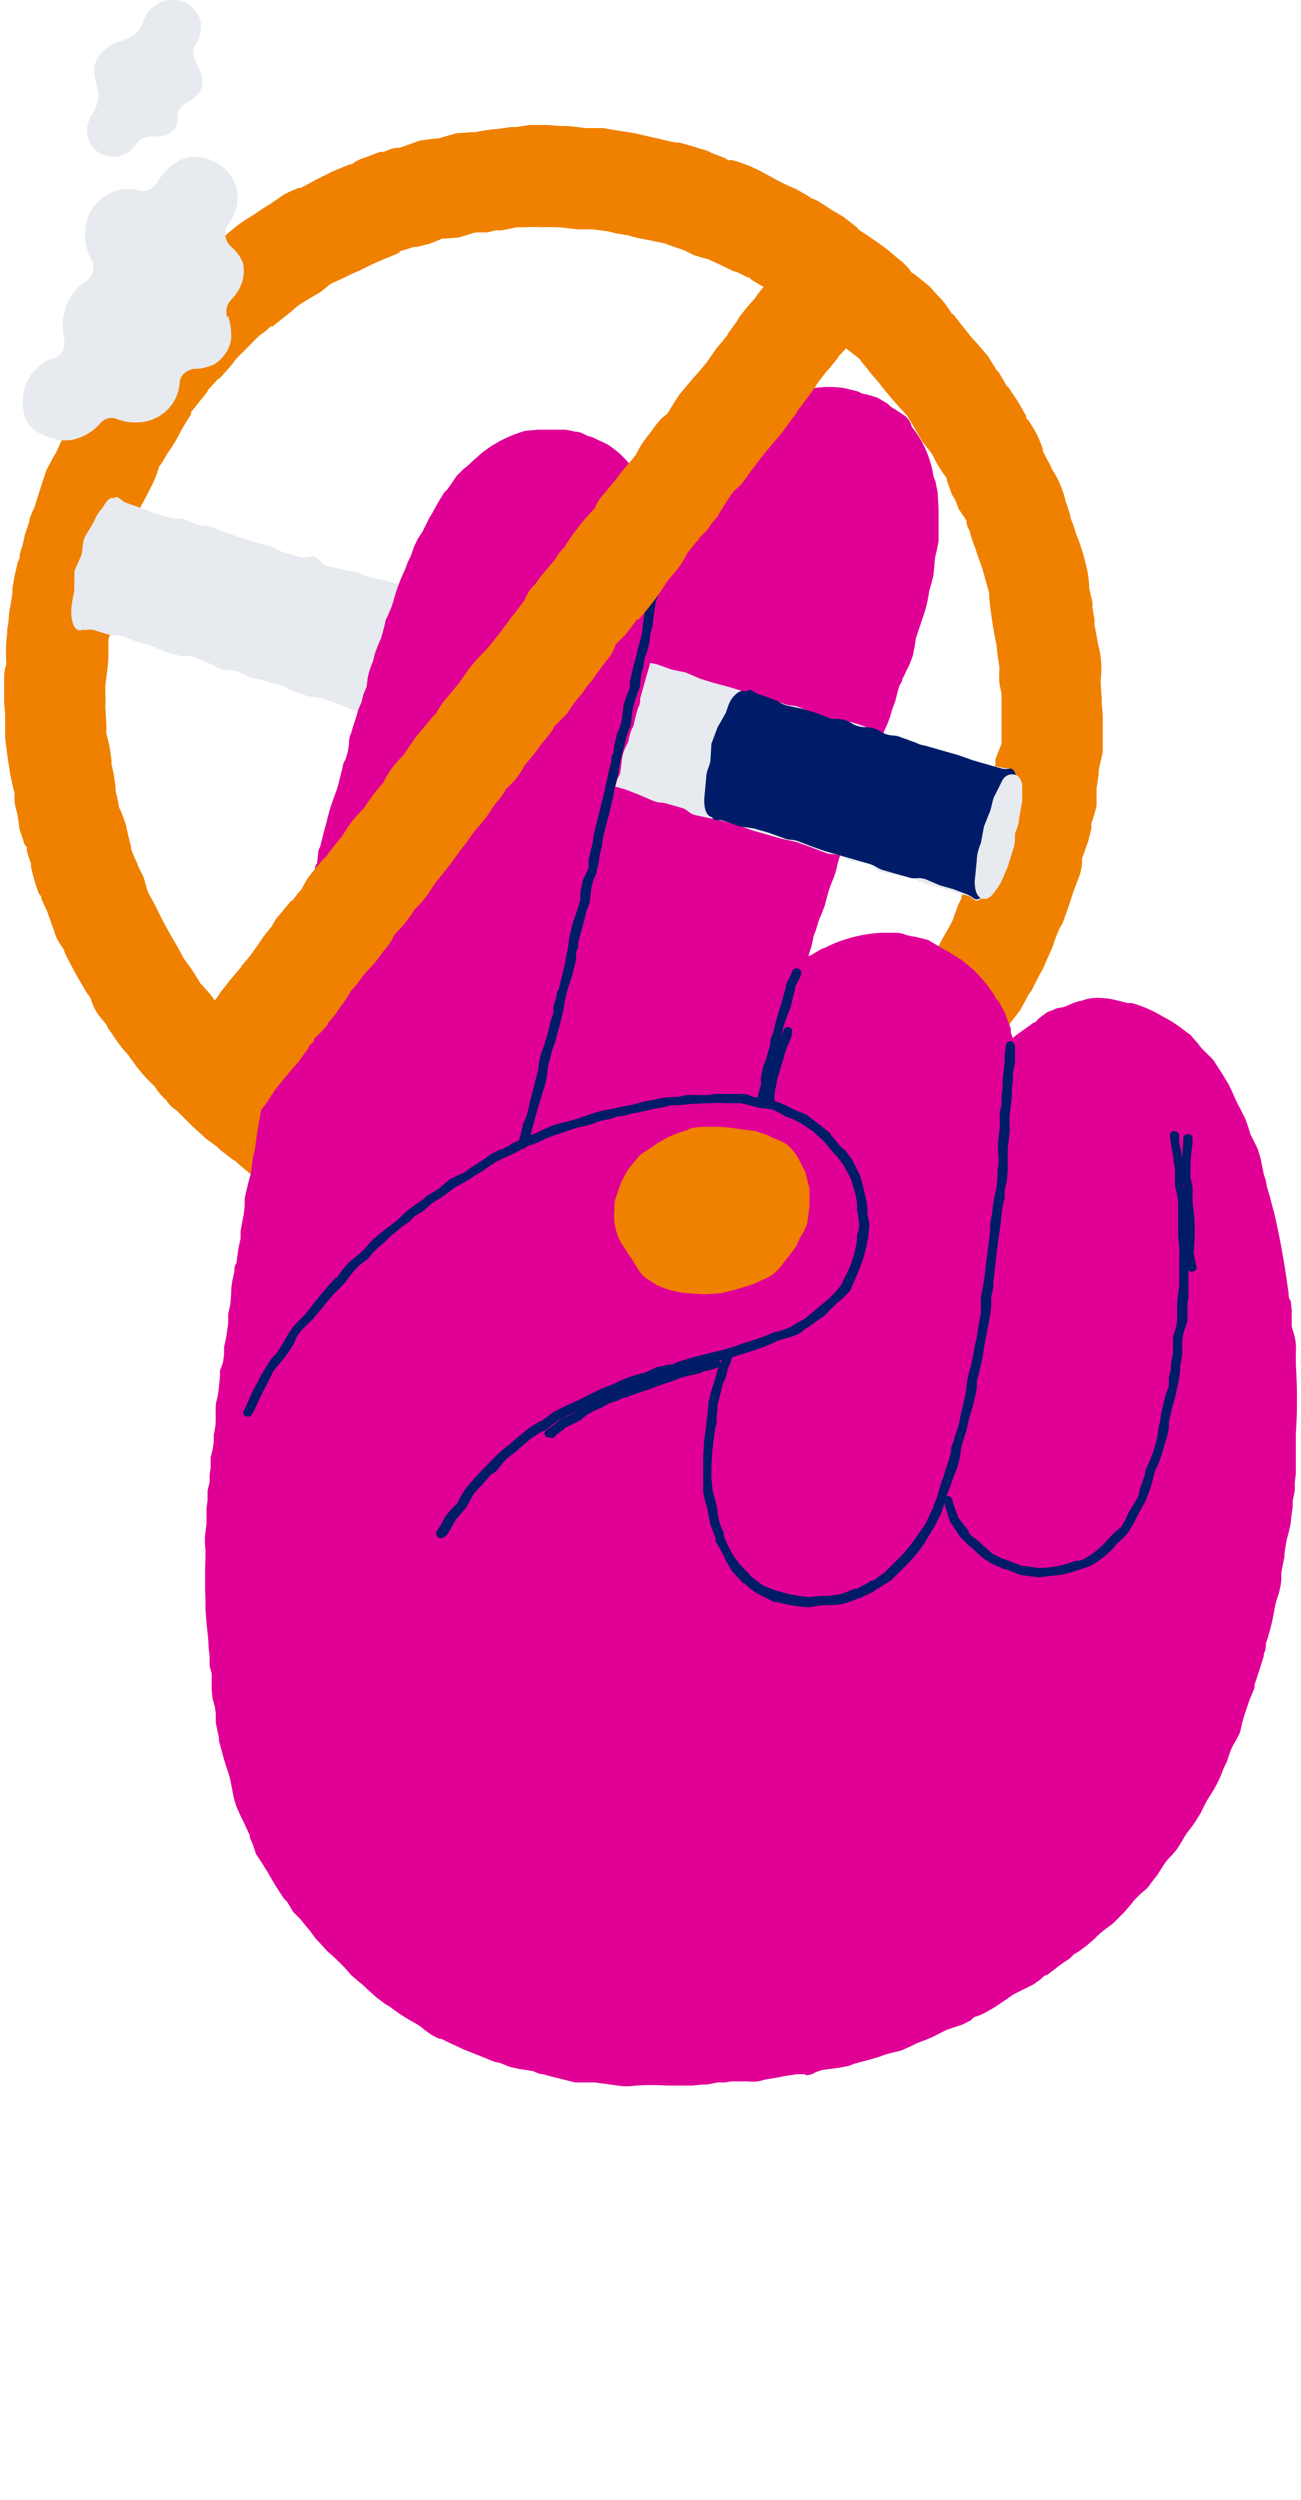
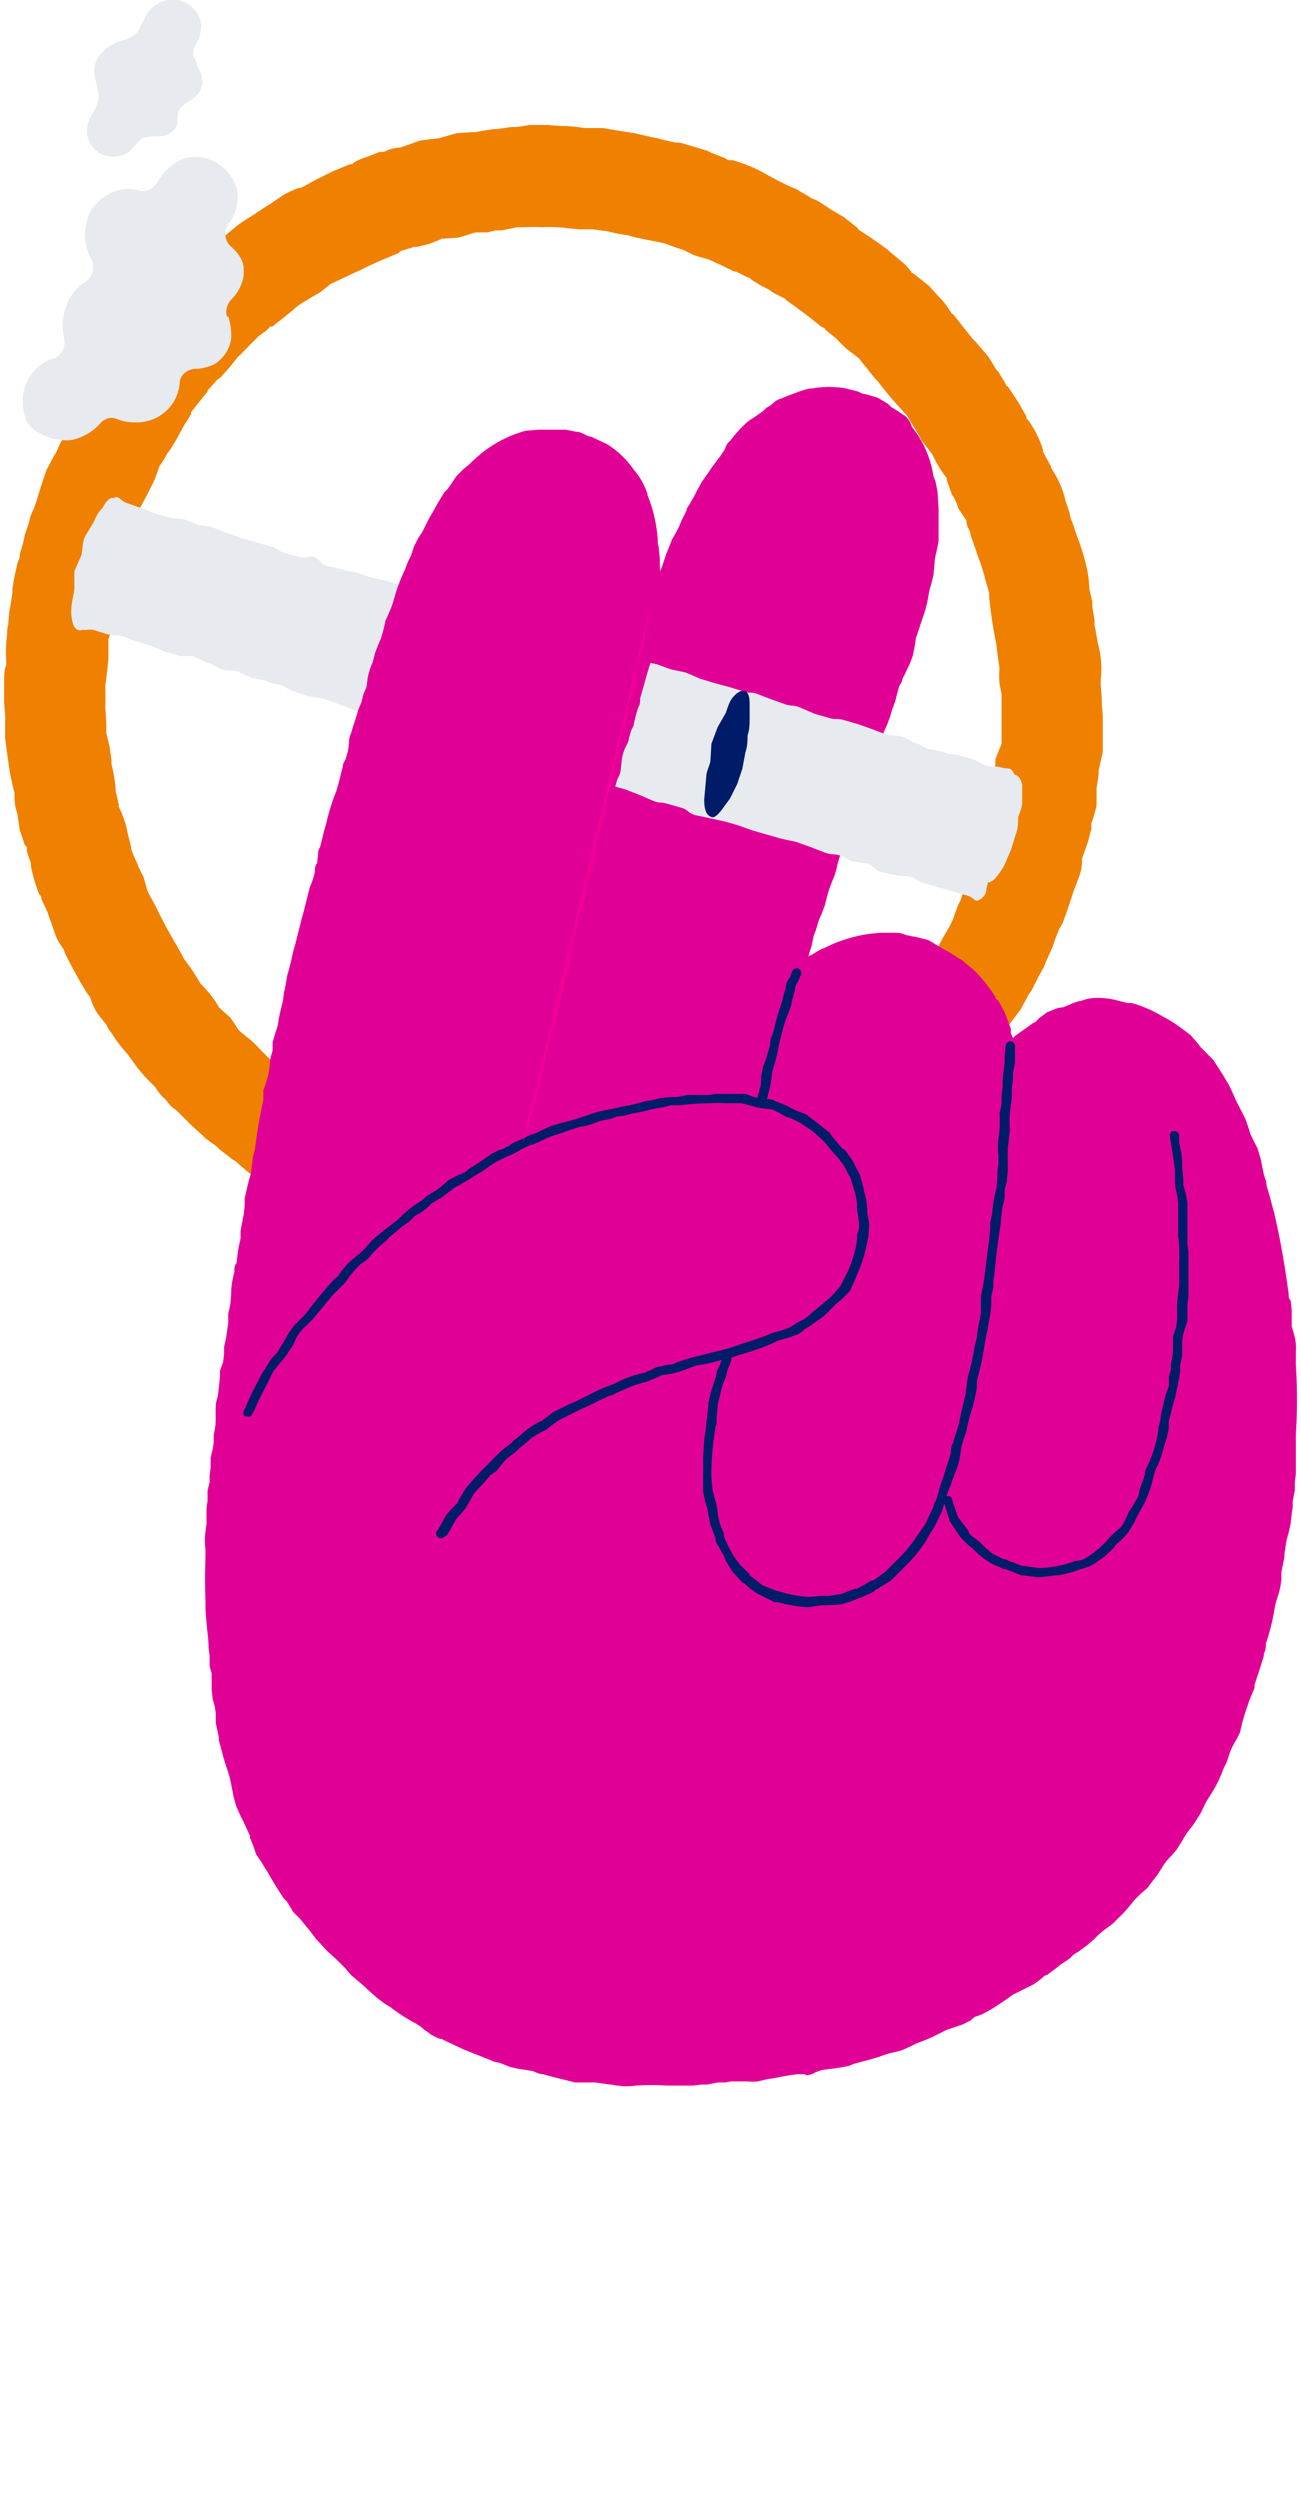
<svg xmlns="http://www.w3.org/2000/svg" fill="none" viewBox="0 0 126 242">
  <path fill="#F08000" d="M63.1 122.6l-1.8.3H61l-1.4.2-1.8.2a73 73 0 00-3.6.1H51l-.4-.1-1.4-.2h-.4a50.3 50.3 0 01-6.8-1.4h-.6l-1.4-.4-1.7-.5-.4-.2c-.4 0-.8-.2-1.3-.4l-.4-.1a33.5 33.5 0 01-2.6-1.2l-.3-.1-.4-.2-1.2-.5-.2-.1-1.4-.7a9.1 9.1 0 01-1.7-1l-1.4-.8-1-.7c-.2 0-.3-.2-.5-.3l-.4-.2a27.3 27.3 0 01-2.3-1.9l-.2-.1-1.3-1-.3-.3-1.1-.8-.3-.3-1-.9-1-1-.3-.3-.2-.2c-.3-.2-.7-.5-1-1-.6-.5-.9-1-1.1-1.3l-.1-.1-.3-.3a13 13 0 01-1.7-2l-.3-.4-.2-.3a13 13 0 01-1.6-2.1l-.3-.4-.2-.4-.8-1c-.4-.6-.6-1.1-.7-1.5l-.1-.2-.3-.4-.6-1a57.7 57.7 0 01-1.5-2.8l-.1-.3-.1-.2c-.2-.3-.6-.8-.8-1.5l-.6-1.7-.1-.3L4 87c0-.1 0-.3-.2-.4a17.3 17.3 0 01-.8-2.7v-.3a32 32 0 01-.4-1.2V82l-.2-.2-.5-1.5-.2-1.4-.1-.4c-.2-.6-.2-1.2-.2-1.6v-.2l-.1-.3L1 75a58.1 58.1 0 01-.3-2l-.2-1.5v-2.3L.4 68v-1.8c0-.8 0-1.4.2-1.8V64a13.8 13.8 0 01.1-2.7v-.4l.1-.5.1-1.2.1-.5.2-1.3V57l.2-1.2.3-1.3.2-.5c0-.5.2-.9.3-1.3l.1-.4.1-.5.4-1.2c.1-.6.3-1 .5-1.4l.1-.3.1-.3L4 47l.5-1.5.8-1.5.1-.1a22.6 22.6 0 01.8-1.7l.6-1.5.8-1.3.2-.2.2-.3a34.8 34.8 0 011.5-2.6V36c.2-.4.5-1 1-1.6l.7-1c0-.2.2-.3.3-.4l1-1.4 1.2-1.4 1-1 .3-.3v.1a10 10 0 012-2.2c.2 0 .3-.2.4-.3l.4-.4.9-.9 1-.8.4-.3 1.3-1h.2l.1-.2 1.2-1a15.2 15.2 0 011.5-1l1.5-1 .2-.1 1.3-.9a10 10 0 011.5-.7h.2l.4-.2 1.1-.6 1.2-.6.4-.2 1.7-.7h.2c.3-.3.8-.5 1.4-.7l1.3-.5h.4c.6-.3 1.1-.4 1.5-.4l.3-.1.3-.1 1.4-.5 1.6-.2h.2l.3-.1 1.4-.4 1.4-.1h.4l.5-.1 1.3-.2h.3l1.4-.2h.5l1.3-.2H53l1.3.1h.5a14.6 14.6 0 011.8.2h1.8l1.8.3 1.3.2.4.1 1.3.3.5.1.4.1 1.3.3h.4l1.4.4 1.3.4.4.2 1.3.5.3.2h.4a13.5 13.5 0 013 1.2l1.1.6a18 18 0 002.1 1l1.2.7.3.2.5.2a27.2 27.2 0 011.4.9l1.2.7 1.4 1.1v.1a47.8 47.8 0 012.9 2l.1.1 1.2 1c.5.4.8.8 1 1.1l.2.1 1.5 1.2.9 1 .3.3a11.4 11.4 0 011 1.4h.1l1.1 1.4.8 1 .3.3 1.2 1.4.8 1.3.2.2.6 1 .2.4h.1l1 1.5.8 1.4v.2l.2.2a10.2 10.2 0 011.4 2.8v.2l.8 1.5v.1a9.7 9.7 0 011.3 2.8l.1.4.4 1.2.1.5.2.5.4 1.2.2.5a23.5 23.5 0 01.8 2.8 12.3 12.3 0 01.2 1.8l.3 1.3v.5l.2 1.2v.5l.1.5.2 1.1v.1a8.9 8.9 0 01.3 3.6v.4l.1 1.4v.4l.1 1.3v3.5l-.4 1.8v.4a42.8 42.8 0 01-.2 1.3V78a14.7 14.7 0 01-.5 1.7v.5l-.3 1.2-.6 1.7c0 .4 0 1-.3 1.8l-.5 1.3-.1.3a54.6 54.6 0 01-1 2.9l-.3.5a16.8 16.8 0 00-.6 1.6l-.2.5-.5 1.1-.2.5-.6 1.1-.6 1.2-.3.4-.2.4-.6 1.1-1 1.3-.1.2-.8 1.1-.1.3h-.1l-.9 1.6-.8 1-.3.4-1.1 1.2-.2.1-.2.3-.9 1c-.3.5-.7 1-1.2 1.4l-1 .9-.3.3-1 .9-.3.3-.3.2a37.2 37.2 0 01-2.4 2.1l-.3.3-1 .9c-.2 0-.3.2-.5.3a29.5 29.5 0 01-2.6 1.7l-1 .6-.5.2-.4.3A14.5 14.5 0 0177 118h-.2l-1.6.8-.3.2-1.3.6-1.7.7-1.3.4a11.8 11.8 0 00-2.1.7l-1.8.5-1.5.2a5 5 0 00-.7.1l-1.3.3zm-14.6-9.5l1.4.1h.4l1 .2h.5a25.6 25.6 0 003.9.1H57l1.4-.2 1.1-.2h.4a42.8 42.8 0 004-.7h.3a39.7 39.7 0 001.8-.5c.2-.2.6-.3 1-.4l.8-.3.5-.1a36.2 36.2 0 004-1.8l1.1-.5h.2l.4-.3.8-.5.7-.4a12.4 12.4 0 001.2-.7l.6-.4.7-.5.5-.3.3-.3.8-.7.5-.4.6-.5.8-.7.3-.3a22.6 22.6 0 011.5-1.3l.6-.6 1-1c0-.2.2-.3.3-.5l.6-.7 1-1 .1-.1a25.6 25.6 0 00.8-1l.8-1.4.2-.4.6-.8.8-1 .1-.2a18.8 18.8 0 00.7-1.2 21.2 21.2 0 01.7-1.3 13.6 13.6 0 00.7-1.3l.2-.6.3-.8.3-.6c0-.3.2-.5.3-.7a21.2 21.2 0 01.5-1.4l.5-1.4.4-1v-.2a9 9 0 01.9-3v-.6l.2-.8.2-1 .1-.3V75l.2-1v-.5L97 72v-4.8l-.2-1a9 9 0 010-1.5l-.2-1.4-.1-.9a44.4 44.4 0 01-.7-4.6v-.4l-.4-1.4a16.5 16.5 0 00-.6-1.9 20 20 0 01-.3-.9l-.3-.8-.2-.6c0-.3-.2-.6-.3-.8l-.1-.4v-.2l-.8-1.2c-.1-.4-.3-.9-.6-1.3l-.5-1.4v-.2a11.6 11.6 0 01-1.4-2.3l-1-1.3-.4-.7-.3-.5-.6-1-.1-.2-1-1.1a40.1 40.1 0 01-1.9-2.3 12.4 12.4 0 01-1-1.2 17.1 17.1 0 01-.8-1l-1.3-1-.8-.8-.2-.2-1-.8v-.1l-.4-.2a50.1 50.1 0 00-3.3-2.5l-.2-.2-1-.5-.6-.4-.6-.3-1-.6-.2-.2-.3-.1-1-.5c-.3 0-.5-.2-.8-.3l-.6-.3-1.3-.6-.4-.1-1-.3-1-.5-.3-.1a14.8 14.8 0 01-1.4-.5l-.4-.1-1-.2-.5-.1-1-.2-.7-.2-.6-.1-.6-.1-.8-.2-1.5-.2H56l-1-.1a7.8 7.8 0 00-1.2-.1 10.5 10.5 0 00-1.3 0 16 16 0 00-1.7 0H50l-.4.1-1 .2H48l-.8.2h-1.1a7 7 0 00-.4.1l-.3.1-1 .3-1.4.1h-.2l-.2.1-1 .4-1.2.3h-.3a32.8 32.8 0 01-1.3.4l-.2.2-1.2.5a44.6 44.6 0 00-1.8.8l-.8.4a17.3 17.3 0 00-1.3.6l-1.3.6-.2.1-1 .8a42.6 42.6 0 00-2 1.2l-.4.3-.2.2-1 .8-1 .8h-.2l-.4.4-.7.5-.4.4-.6.6a25.3 25.3 0 01-1 1l-.1.1-.8 1-.9 1-.2.1-1 1.1v.1l-.8 1a39.2 39.2 0 01-.8 1v.2l-.8 1.3-.7 1.3-.5.8-.3.4a11.2 11.2 0 01-.8 1.3 10.4 10.4 0 01-.8 2l-.3.6-.7 1.3-.1.3-.4 1.1v.4l-.4 1-.4 1.2-.1.3-.2.6-.2.7v.4l-.3 1-.3 1-.1.5v.5l-.2 1-.1.8-.1.6v.8l-.2.6v1.9l-.1 1-.2 1.6v.5a21.6 21.6 0 010 1.6 41.1 41.1 0 01.1 1.8v.7l.3 1.2.2 1.4v.4a14.4 14.4 0 01.4 2.4v.2l.1.4.2.9v.2a11 11 0 01.7 1.8l.2.9.3 1.2v.2a14.7 14.7 0 00.6 1.4l.1.3.5 1 .4 1.4.7 1.3.2.4.5 1a44 44 0 001.4 2.5l.6 1.1.1.2.3.4a19.1 19.1 0 011.3 2l.3.3.7.8.5.7.3.5.3.3.8.7.8 1.2.2.2 1 .8a16.5 16.5 0 011 1l.7.7.3.3.4.2.8.7 1.1.9c.5.3.9.7 1.1 1h.1l.6.4.5.4.6.3.6.5h.2a11.1 11.1 0 012.4 1.5h.2a11.8 11.8 0 011.7.8l.7.3 1.1.6.3.1.8.3.5.2.8.3a40 40 0 002 .6h.3l1 .3h.3a35.9 35.9 0 003.7.9h.3z" />
  <path fill="#E7EAEE" d="M22 30.7c-.2-.6 0-1.3.4-1.7.8-.8 1.3-1.9 1.2-3 0-.8-.6-1.6-1.3-2.2-.6-.6-.6-1.5-.2-2.1.8-1 1.1-2.3.8-3.5a4.2 4.2 0 00-4.2-3c-1.3 0-2.7 1.1-3.5 2.5-.4.6-1.1 1-1.9.7-1.9-.5-3.8.7-4.6 2.2a5 5 0 00.2 4.6c.3.7.1 1.5-.5 2-1 .6-1.7 1.5-2 2.5-.4 1-.4 2-.2 3 .2.9-.2 1.7-1 2-.9.2-1.6.8-2.2 1.6-.9 1.2-1 2.9-.5 4.3.6 1.4 2.9 2.2 4.4 2 1-.2 2-.7 2.8-1.6.4-.5 1.1-.7 1.7-.4 1.4.5 3.1.4 4.3-.5 1-.7 1.6-1.8 1.7-3 0-.8.8-1.4 1.6-1.4.6 0 1.2-.2 1.7-.4 1-.6 1.7-1.7 1.7-2.8 0-.6-.1-1.3-.3-1.9zM18.7 5.3c0-.6.2-1 .5-1.4.2-.6.4-1.3.2-1.9-.2-1-1.2-1.8-2.2-2a3 3 0 00-2.7 1c-.3.3-.6 1-.9 1.6-.4 1-1.4 1.2-2.3 1.5-.9.4-1.6 1-2 1.8-.4 1.1 0 1.8.2 3 .2.6-.2 1.6-.6 2.2-.4.6-.6 1.5-.4 2.2.2.7.7 1.3 1.3 1.6 1 .5 2.3.3 3-.5.4-.4.5-.7 1-1 .5-.2 1-.2 1.5-.2.6 0 1.1-.2 1.5-.6.3-.3.4-.6.4-1s0-.7.2-1c.3-.6 1.1-.8 1.6-1.3.3-.3.5-.7.6-1.1 0-.5 0-1-.3-1.4l-.6-1.5z" />
  <path fill="#E10096" d="M76.3 99.9l.3-1.6c.1-.5 0-1 .2-1.6l.3-1.6.4-1.5.5-1.5.4-1.6.5-1.5.6-1.5.4-1.6.5-1.5.4-1.5.7-1.5.5-1.5.5-1.6.5-1.5.7-1.4.4-1.6.5-1.5.5-1.5.7-1.5.5-1.5.4-1.6.7-1.4.6-1.5.3-1.6.5-1.5.5-1.6.3-1.5c0-.5.3-1 .4-1.6V54c.1-.5.4-1 .4-1.5v-1.6c0-.6.1-1 0-1.6v-1.5c0-.6-.3-1-.4-1.5a13.9 13.9 0 00-1-3l-.7-1.3c-.3-.4-.5-.9-1-1.3l-1.2-.8c-.4-.3-.8-.7-1.3-.9l-1.5-.4L82 38a9.5 9.5 0 00-3.2-.1c-.5 0-1 .3-1.4.4l-1.5.5-1.3 1-1.3.8-1.1 1.1L71 43l-.8 1.3-1 1.3-.9 1.3-.7 1.4-.7 1.3-.7 1.4-.7 1.5-.6 1.4-.5 1.5-.7 1.4-.4 1.6-.7 1.4-.6 1.5-.5 1.6-.6 1.5-.5 1.5c-.1.5-.5 1-.7 1.5-.2.5-.2 1-.3 1.6l-.8 1.4-.4 1.6-.5 1.5-.5 1.5-.6 1.6-.4 1.5-.6 1.5-.5 1.6-.6 1.5-.3 1.6-.6 1.5-.5 1.5c-.2.5-.2 1.1-.3 1.6l-.7 1.4c-.1.5-.1 1.1-.3 1.6l-.5 1.5c-.1.5-.4 1-.6 1.4-.1.5 0 1.1-.2 1.6L50 98l-.5 1.5-.3 1.5-.4 1.6-.3 1.5c0 .5-.3 1-.4 1.5l-.3 1.6-.3 1.5v1.6l-.3 1.5c0 .6-.2 1-.3 1.6 0 .6-.2 1-.3 1.6 0 .5 0 1-.2 1.6l-.3 1.6-.3 1.5-.3 1.6c0 .6-.3 1-.4 1.6l-.3 1.6-.2 1.6c-.1.5 0 1 0 1.6 0 .5-.3 1-.3 1.6v1.6l.2 1.6.2 1.6.4 1.5.7 1.6 1.3-1c.5-.2.9-.6 1.3-.9l1.3-.9 1.3-.8 1.3-1 1.4-.7 1.4-.8 1.3-.9c.4-.3.8-.8 1.2-1l1.4-.8 1.3-1 1.2-1 1.3-.9 1.2-1 1.3-.8 1.2-1.1 1-1.2 1.1-1.2c.4-.3.7-.8 1-1.2l1-1.2c.3-.4.4-1 .6-1.4l.8-1.4.7-1.4.6-1.4.5-1.5.4-1.5.4-1.6.4-1.5.3-1.5c.1-.5.4-1 .4-1.5.1-.5.3-1 .3-1.6l.3-1.5z" />
  <path fill="#E10096" d="M45.6 137.7l-.2-.4a12.8 12.8 0 01-1-2.9l-.1-.3a16.4 16.4 0 01-.3-2l-.1-1.3v-2.6l.2-.7v-1.7l.2-1 .1-.5.2-1 .1-.6.2-.9.2-.7.1-.7.2-.9.3-1.5.2-.9v-.7l.2-.9.1-.7.1-.4.2-1.2.1-.6.1-1 .2-.8.1-.7v-1.6l.2-.9.2-.6.1-1 .2-.6.2-.8.2-.7.1-.7c0-.3 0-.6.2-.9l.2-.8a10.7 10.7 0 00.5-2.2l.2-.8.3-.7.2-.8.3-.7v-.7l.2-.9c0-.3.2-.5.3-.8l.3-.6.3-.9.2-.6.1-.7.2-.9c0-.3.2-.5.4-.8l.3-.6.1-.8.2-.8c0-.3.2-.6.3-.8l.2-.8.3-.7.2-.8.2-.7.2-.9.3-.7c0-.3.2-.5.3-.8l.2-.8a17.2 17.2 0 00.6-1.5 10 10 0 00.5-1.4c0-.3 0-.6.2-.9 0-.3.2-.5.3-.8l.2-.7.3-.7a85.7 85.7 0 01.5-1.6l.3-.7.2-.8.2-.8.4-.8.3-.7.2-.7.2-.9.4-.8a4.3 4.3 0 00.5-1.3l.3-.9c0-.3.2-.5.3-.8l.3-.7.2-.7a8.7 8.7 0 01.6-1.6 36.1 36.1 0 00.6-1.5l.3-.7.2-.7.2-.9.4-.7a4.9 4.9 0 00.6-1.3l.3-.9.2-.5.4-1 .4-.7.3-.6.2-.5.5-1c0-.3.3-.5.4-.8l.3-.5.3-.6.5-.9.5-.7.4-.6.6-.8.3-.4.4-.6c.1-.3.2-.6.5-.8a15.3 15.3 0 011-1.2c.4-.4.8-.8 1.2-1l1-.7.3-.3.5-.3c.2-.2.5-.5.9-.6l1-.4a9.3 9.3 0 00.8-.3c.4-.1.8-.3 1.3-.3a9.3 9.3 0 013.2 0l1.2.3.4.2.5.1 1 .3 1 .6.3.3.5.3.9.6c.3.3.5.6.6 1l.3.4a9.9 9.9 0 011.8 4.4l.2.5.2 1 .1 1.6v3.2l-.2 1a5.2 5.2 0 00-.2 1.3l-.1 1-.2.8-.2.7-.1.6a11.5 11.5 0 01-.5 1.9l-.2.6-.5 1.5-.1.7-.2 1-.3.8-.3.6a6 6 0 01-.4.8c0 .3-.2.5-.3.7l-.2.7-.2.8-.3.8-.2.7-.3.8a7.5 7.5 0 00-.6 1.6l-.3.6c0 .3-.2.6-.3.8l-.2.7-.2.7c0 .3 0 .6-.2 1l-.4.7-.3.7-.2.7-.3.8-.2.7c0 .3-.2.6-.3.8l-.2.7a133 133 0 00-.6 1.6l-.3.7-.2.7a6.5 6.5 0 01-.5 1.6l-.3.8-.2.7-.2.8-.3.8-.3.7-.3 1-.2.5-.2 1-.2.6-.2.7-.3.8-.4 1.6-.1.8-.2.7v.8l-.2.8-.2 1.4v.2a200.4 200.4 0 01-.5 2.4l-.1.7c0 .3-.2.5-.3.8l-.2.7v.6a20 20 0 01-.5 1.8l-.2.6-.1.6-.3 1-.1.6-.3.9-.2.6a15.2 15.2 0 01-.7 1.8l-.2.6-.7 1.4-.4.8a8 8 0 00-.4.6l-.2.6-.4.8-.6.8a5 5 0 00-.7.8l-.7 1-.7.7a15.1 15.1 0 00-.9.9l-.6.7-.2.3a28.6 28.6 0 01-1.7 1.3 4 4 0 00-1.1.8l-.8.6-.2.1-1 .8-.6.5a10.8 10.8 0 01-1.2 1l-.7.5-.8.4-.6.3-.6.5-.6.6c-.3.1-.5.2-.6.4l-.8.5a19.4 19.4 0 01-1.3.8l-.8.4-.6.4c-.2 0-.4.2-.6.4l-.7.4-1.3.9a22.5 22.5 0 00-2 1.4l-.6.5a28.4 28.4 0 01-1.4.9l-.4.2zm33.2-99.3a6 6 0 00-1.4.5l-.5.1-1 .3-.7.6-.4.3-.5.3-.8.6-1.1 1-.3.3-.7.9-.5.6-.4.7-.3.4-.6.8-.4.6a8 8 0 00-.5.7l-.3.7a10.2 10.2 0 01-.7 1.3l-.4.7-.5 1-.2.4-.3.7-.4.7-.4 1-.2.5-.3.7-.2.7-.4.8-.3.6-.2.8-.2.8-.4.8-.3.7-.3.7c0 .3-.2.5-.3.8l-.2.7a8.5 8.5 0 01-.6 1.6l-.3.7-.2.7-.2.9-.4.8-.3.6-.2.8-.2.8-.4.8-.3.7-.2.7a6 6 0 01-.5 1.6l-.3.7-.3.9-.2.7-.3.7a15.4 15.4 0 00-.5 1.5 7 7 0 01-.5 1.6l-.2.8a17.4 17.4 0 01-.6 1.5c0 .3-.2.5-.3.8l-.2.7-.2.8a7.9 7.9 0 01-.5 1.6l-.3.7-.2.7a106.9 106.9 0 00-1.3 3.9v.7l-.2.8-.3.7-.2.8-.4.8-.2.7-.2.7v.8c-.2.3-.3.5-.3.8l-.3.7-.2.7-.2.8-.2.8a9.4 9.4 0 01-.6 2.2l-.1.8a9.8 9.8 0 01-.4 1.6l-.2.7v.6c-.2.3-.2.6-.3 1l-.1.6-.2.9v.7a5.7 5.7 0 01-.1 1.6l-.2.8-.1 1-.1.6-.2 1.1-.1.5-.1.7-.1.9-.2.7-.1.9-.4 1.5a16.2 16.2 0 00-.2 1.6 13 13 0 01-.4 1.6l-.2.7-.1.8-.1.5-.2 1.1v1.6c0 .3 0 .6-.2.8v3.6l.1.3a15.3 15.3 0 00.3 2l.3 1 .4 1.1.4-.2.6-.4.6-.4.7-.6a18 18 0 001.3-.9l1.3-.8.6-.4.7-.5.7-.4.7-.3.7-.5.7-.4.6-.5.7-.4.5-.5.7-.5.7-.4.7-.4.6-.4.6-.5.6-.5.6-.5 1-.8.3-.2a17 17 0 001.2-1l.8-.4.6-.4.9-.8.2-.2.5-.7.5-.6.5-.4.6-.6.6-.9.3-.4.5-.6.5-.5c.2-.2.3-.5.3-.7l.4-.8.3-.6.5-.7.6-1.4.2-.6.4-.8a14.6 14.6 0 00.5-1.5l.2-.8.2-.7.2-.9.2-.6c0-.2 0-.5.2-.7l.2-.8.2-.8v-.7l.3-.8.2-.7.1-.6.2-1 .3-1.5v-.1l.3-1.5v-.7l.2-.9V96a17.7 17.7 0 01.7-2.5l.2-.9.3-.7a34.5 34.5 0 00.4-1.5l.2-.5c0-.4.2-.7.3-1l.3-.9.2-.7.2-.7a11.4 11.4 0 01.8-2.3l.2-.7.2-.9.4-.8.3-.7c0-.3.2-.5.3-.8l.2-.7.2-.7.3-.8.2-.8.3-.7c0-.3.2-.6.4-.8 0-.3.2-.5.3-.7l.1-.7.2-.9a16.3 16.3 0 01.6-1.5 32.9 32.9 0 00.9-2.3l.3-.7.2-.7.2-.8.3-.7.2-.8.4-.8.3-.7.3-.7c0-.3.2-.5.3-.8l.1-.7.2-.8.4-1.6.3-.6A10.7 10.7 0 0089 57l.2-.7.2-.8v-.9l.1-.7.2-.8.2-.8v-1.6a21 21 0 000-3c0-.3-.2-.5-.3-.8l-.1-.7a12.9 12.9 0 00-1-2.8 9 9 0 00-.7-1.2l-.3-.5-.5-.8-.7-.4-.6-.3-.4-.4a4 4 0 00-.8-.5l-.8-.2-.6-.2-.4-.1-1-.3-1.5-.2-1.5.1z" />
  <path fill="#E10096" d="M122.6 115.8l-.5-1.5-.3-1.5-.5-1.5-.6-1.5-.6-1.5-.7-1.4-.6-1.4-.8-1.4a21 21 0 00-.9-1.3l-1-1.2-1.1-1.2-1.3-.9a13 13 0 00-4.2-2l-1.6-.4-1.6-.1-1.6.2-1.5.6c-.5.2-1 .2-1.5.5l-1.3 1-1.4 1-1.1.9-.4-1.5-.6-1.6c-.2-.5-.6-1-.9-1.4l-1-1.4a14 14 0 00-1-1.2l-1.4-1c-.4-.4-.9-.6-1.4-.9l-1.4-.9c-.5-.2-1.1-.2-1.7-.3-.5-.1-1-.4-1.6-.4l-1.6.1-1.6.2-1.6.5-1.5.6-1.4.7c-.5.3-1 .6-1.3 1l-1 1.2c-.4.4-1 .8-1.2 1.2l-.8 1.5-.8 1.3-.3-1.5-.5-1.6-.7-1.5-1-1.3c-.4-.4-.9-.7-1.3-.9a3.7 3.7 0 00-3.2-.2l-1.5.6c-.5.2-.9.6-1.3 1l-1.4.8-1.2 1.2-1.2 1-1 1.3-1.2 1.1-1 1.3-1.1 1.2-1 1.2-1.2 1.2c-.4.4-.6 1-1 1.3l-1.1 1.2c-.6.5-1.1.7-1.4.7l-1.6.2-1.6-.1-1.5-.2-1.5-.2c-.6 0-1-.3-1.6-.4-.5 0-1 0-1.5-.2h-1.6l-1.5-.1-1.6.3-1.5.4-1.5.4-1.3 1-1.3 1c-.4.4-.8.7-1.1 1.2-.4.4-.8.8-1 1.2l-.8 1.5c-.3.5-.3 1-.5 1.6l-.6 1.5-.4 1.6-.5 1.5-.4 1.6-.6 1.5-.3 1.6-.5 1.5-.4 1.5c0 .6-.3 1-.4 1.6l-.4 1.6-.1 1.6-.4 1.5-.2 1.6-.5 1.6-.1 1.6c0 .5 0 1-.2 1.6l-.3 1.5v1.7l-.2 1.5v1.6l-.2 1.6-.1 1.6v8.1c.1.5.3 1 .3 1.6v1.6l.3 1.5v1.7l.3 1.5c0 .6 0 1.1.2 1.7l.3 1.6.3 1.6.5 1.6.4 1.6.4 1.6.7 1.5.6 1.5.6 1.5.9 1.4.8 1.4 1 1.4c.2.5.5 1 .9 1.3l1 1.3 1 1.3 1.2 1.2 1.2 1.1 1.1 1.2 1.3 1.1 1.1 1.1 1.4.9 1.3.9 1.4.8 1.3 1 1.5.6 1.4.7 1.5.6 1.5.5 1.5.6 1.6.3 1.6.4c.5 0 1 .3 1.5.4l1.6.3h1.6l1.6.2 1.6.3 1.6-.1H67l1.6-.2 1.5-.1 1.6-.1h1.6c.5 0 1-.3 1.5-.4l1.6-.2 1.6-.1c.5 0 1-.4 1.5-.5.5-.1 1 0 1.6-.2.5 0 1-.2 1.5-.4l1.5-.4 1.5-.5 1.6-.4 1.4-.7 1.5-.6 1.4-.7c.5-.2 1-.2 1.5-.5l1.4-.8 1.4-.7 1.3-.8 1.4-.9 1.4-.7 1.3-.9 1.3-1 1.2-.9 1.3-1 1.2-1 1.2-1 1.2-1c.3-.5.6-1 1-1.3l1.1-1.1 1-1.3 1-1.3c.2-.4.7-.8 1-1.2l.8-1.3 1-1.3.7-1.4.8-1.4.7-1.4.7-1.5.5-1.5c.2-.5.6-.9.7-1.4l.4-1.5.6-1.5.5-1.5.5-1.5.4-1.6.4-1.5c0-.5.2-1 .4-1.6l.3-1.5c0-.5.3-1 .4-1.6 0-.5 0-1 .2-1.5l.2-1.6.3-1.6c0-.5.3-1 .4-1.5l.1-1.6.2-1.6v-1.6l.2-1.6v-4.7l.1-1.6-.1-1.6v-1.6c-.1-.5 0-1 0-1.6l-.4-1.5v-1.6c0-.6-.3-1-.4-1.6v-1.6l-.4-1.5c0-.6-.2-1-.3-1.6l-.2-1.6-.4-1.5-.4-1.5z" />
  <path fill="#E10096" d="M78 200.8h-.8l-.7.1-.6.1a28.4 28.4 0 01-1.7.3l-.8.2a5 5 0 01-1 0h-1.6l-.6.1h-.7l-1 .2H68l-.9.1h-2.5a24 24 0 00-3 0 6 6 0 01-1.8 0l-.7-.1-1.5-.2h-1.9l-1.6-.4-.8-.2-.7-.2c-.4 0-.7-.2-1-.3l-.6-.1-.7-.1-.9-.2-1-.4-.5-.1-1-.4a48.3 48.3 0 00-1-.4l-1-.4-1.5-.7-.6-.3c-.3 0-.6-.2-1-.4l-.7-.5a5 5 0 00-1-.7 17 17 0 01-2.3-1.5l-.5-.3-.8-.6-.9-.8-.3-.3-.6-.5-.7-.6-.6-.7-.5-.5a20.9 20.9 0 00-1.2-1.1 40.1 40.1 0 00-1.1-1.2l-.6-.8-.5-.6-.4-.5-.7-.7-.6-1-.3-.3a33 33 0 01-1.6-2.6l-.2-.3a15 15 0 00-.3-.5l-.6-.9-.3-.9-.3-.7v-.2l-.6-1.3-.3-.6-.4-.9a10.1 10.1 0 01-.4-1.6l-.2-1a9.5 9.5 0 00-.4-1.3l-.3-1-.1-.4-.3-1.1v-.3l-.3-1.4v-.9l-.1-.7-.2-.7-.1-.9V162l-.2-.7v-1l-.1-.8a11.5 11.5 0 00-.1-1.4l-.1-1-.1-1.3v-.7a63.8 63.8 0 010-4.4v-.7a6.2 6.2 0 010-1.7l.1-.8V146l.1-.7v-1l.2-.8v-.7l.1-.7v-1l.2-.8.1-.7v-.7l.2-1v-1.6l.3-.8.2-.7.1-.6.2-1a16.6 16.6 0 01.3-1.5l.1-.8.1-.9.2-.8a18.9 18.9 0 00.4-1.6l.2-.7.1-.7.2-.8.3-.9.2-.7.2-.7a10.5 10.5 0 01.8-2.4l.1-.7.2-.8.3-.8.3-.8.2-.7.1-.9.4-.9.3-.6.2-.7.3-1 .6-1 .2-.4.8-1 .2-.3 1.2-1.2.1-.1 1.3-1 .4-.3 1-.7a5 5 0 011-.3l.5-.2c.5-.2 1-.3 1.6-.3l.5-.2 1-.2h1.6l1.6.2h.5l1.1.2.8.2.7.2 1 .1a31 31 0 012 .2h.4a14.7 14.7 0 002.3 0h.4c.3 0 .7-.2 1.2-.7a20.8 20.8 0 002.6-3 9.5 9.5 0 001-1.2l.6-.6.6-.6.6-.6.4-.6.5-.7.7-.6a8.9 8.9 0 001-1l.6-.8.8-.7.4-.4.5-.4.7-.7.9-.6c.2 0 .4-.2.5-.3l.5-.4.9-.6c.4-.3.8-.4 1.2-.5h.4c.5-.2 1-.4 1.7-.4.6 0 1.2.2 1.8.5.4.2 1 .5 1.4 1 .3.3.7.8 1 1.4a12.1 12.1 0 011.4 3.6 9 9 0 00.5-1l.5-.9.7-.7.5-.5.3-.4.8-.8c.3-.4.8-.7 1.2-1h.1l1-.6.5-.2a12 12 0 012-.8 13.4 13.4 0 013.4-.6h1.1c.4 0 .8 0 1.2.2a8.6 8.6 0 001 .2l1.2.3 1 .6a7.4 7.4 0 00.9.5l1.1.7.2.1 1.2 1a14.2 14.2 0 011.9 2.3l.2.3c0 .2.2.3.3.4l.6 1.1.6 1.6v.4l.2.5.2-.2.4-.3 1-.7.4-.3c.2 0 .3-.2.5-.4l.8-.6 1-.4.6-.1.5-.2a5 5 0 011.1-.4h.1c.5-.2 1-.3 1.6-.3a7.5 7.5 0 011.7.2l1.2.3h.4a12.1 12.1 0 013 1.3 12.8 12.8 0 011.9 1.2l.8.6.7.8.3.4.5.5.7.7.9 1.4.6 1 .2.4.4.9a12.2 12.2 0 00.5 1l.5 1a16.8 16.8 0 01.5 1.5l.3.6.4.8.3 1 .1.5.2 1 .2.6.1.6.3 1a36.2 36.2 0 00.4 1.5 79.8 79.8 0 011.3 7.1l.1.7c0 .3 0 .5.2.7l.1.9v1.6l.2.7a4.7 4.7 0 01.2 1.8v1.2a52.1 52.1 0 010 6.8v3.8l-.1.8v.8l-.2 1v.6a20 20 0 00-.2 1.6l-.2.9-.2.7-.2 1.3v.3l-.3 1.5v.7a7.4 7.4 0 01-.4 1.8 7.5 7.5 0 00-.3 1.3l-.2 1-.2.8-.2.7-.2.6c0 .3 0 .6-.2 1v.2l-.4 1.3-.3.9-.2.6v.3l-.5 1.2-.3.9-.2.6-.2.7-.2.9-.4.8a5.8 5.8 0 00-.6 1.2l-.3.9-.3.6a11.6 11.6 0 01-1.1 2.3l-.5.8a16.6 16.6 0 00-.6 1.2l-.5.8a7 7 0 01-.5.7 7 7 0 00-.8 1.2l-.5.8-.5.6a5.4 5.4 0 00-.9 1.1l-.5.8-.4.5-.6.8-.7.6-.5.5-.4.5-.6.7-1.1 1.1-.8.6a7 7 0 00-1 .9l-.7.6-.8.6-.5.3-.4.4-.9.6-.5.4-.8.6c-.2 0-.4.2-.6.4l-.7.5-.8.4-.6.3-.6.3-.7.5-.6.4a13.3 13.3 0 01-1.7 1l-.5.2c-.2 0-.4.2-.6.4l-.8.4-.9.3-.6.2-.6.3-.8.4-.7.3-.8.3-.6.3-.9.4-.8.2a8 8 0 00-1.3.4l-1 .3a66.6 66.6 0 00-1.5.4l-.5.2a18.4 18.4 0 01-1.9.3l-.7.1-.6.2c-.3.2-.6.3-1 .3zm-2-.7h.3l.9-.1h.7l.7-.3.8-.2.9-.1.7-.1a21.5 21.5 0 001.5-.4l1-.3.5-.2a16.8 16.8 0 001.5-.5l.8-.2c.2 0 .5 0 .7-.2.3 0 .5-.2.8-.3a15.7 15.7 0 011.5-.6l.6-.3.8-.4a16.7 16.7 0 011.4-.6c.3 0 .5 0 .7-.2l.7-.4.7-.4.4-.2 1-.5.7-.5.6-.3.7-.5.6-.4.8-.3.7-.4c.2 0 .4-.2.6-.4l.6-.5.8-.5.5-.4.8-.6.5-.4.5-.4.7-.5a10.5 10.5 0 001.2-1l.6-.5.6-.5 1.2-1.1.5-.6.5-.6.5-.6.6-.5.5-.7.5-.6.5-.7c0-.2.2-.4.4-.6l.5-.6.5-.6.5-.7.3-.6.5-.6.5-.7.4-.7a11.2 11.2 0 01.6-1.3l.5-.7.3-.6a21.1 21.1 0 001-2.3l.4-.8.2-.7.4-.7c.1-.2.3-.4.3-.7l.2-.7.2-.8.3-.6.3-.9.4-1.2v-.3l.3-.6a21 21 0 00.6-2.1v-.3l.3-.9a25.3 25.3 0 01.3-1.3l.2-.9.2-.8.1-.7.3-.8a7.7 7.7 0 00.3-2.3l.3-1.6v-.2a85.2 85.2 0 00.6-2.9l.1-.9v-.7l.2-.7v-.8l.1-.9v-.7l.1-.8v-3.1a16.7 16.7 0 000-2.4l.1-.9v-3.3l-.1-.6V130c0-.2 0-.4-.2-.7l-.1-.8v-1.6l-.2-.8-.2-.8v-.7l-.1-.8-.2-.9-.1-.7-.3-1.5-.1-.8-.2-.8a61.4 61.4 0 00-1-4l-.2-.6-.2-.7-.1-.8a54.6 54.6 0 01-.5-1.5l-.3-.7-.3-.7-.2-.6-.4-.9a13.3 13.3 0 00-.7-1.4l-.2-.6a10 10 0 00-.4-.8l-.2-.4-.6-1-.9-1.2c-.1-.3-.3-.5-.6-.7l-.4-.5a8 8 0 01-.4-.5l-.6-.7-.7-.5-.6-.3-1.2-.8a11.4 11.4 0 00-2.8-1.2l-.5-.1-1-.2h-.5l-1-.2-1.5.2h-.1c-.3 0-.6.2-1 .4a10.4 10.4 0 01-1 .4c-.4 0-.7.1-1 .3l-.6.5-.6.4-.5.4-.8.5-.4.4-.7.6-.7.6v-.9a6 6 0 00-.4-1v-.4l-.6-1.5-.6-1-.3-.4a23 23 0 01-.9-1.3 14 14 0 00-1-1.2l-1.1-.9-.2-.1a8.8 8.8 0 00-1.4-.8 8 8 0 01-.6-.4l-.8-.5a5 5 0 00-1-.2H88l-.6-.3-1-.2h-1l-.5.1-1.6.3a48.3 48.3 0 01-3 1l-.4.2-.9.5-1.1 1c-.3.1-.4.4-.6.6l-.5.5a7 7 0 01-.5.5l-.6.6-.4.8-.3.7c0 .2-.2.3-.3.5l-.5.8-.5 1.2-.3-1.3v-.4l-.4-1.1V97l-.4-1.1-.7-1.5c-.3-.5-.7-1-1-1.2a4 4 0 00-1.1-.8c-.5-.3-1-.4-1.4-.4-.4 0-.8 0-1.4.3h-.5l-1 .4-.7.5c-.1.2-.3.4-.6.5l-.6.4-.7.5-.6.6-.6.5-.4.4a13.1 13.1 0 00-1.3 1.3l-.5.6-.6.5a6.2 6.2 0 00-1 1.2l-.6.7-.6.6a9.5 9.5 0 00-1.5 1.8l-.6.7a8.2 8.2 0 00-1.5 1.8l-1.2 1.2a3 3 0 01-1.7.9h-.4l-1.2.1h-1.3l-.3-.1c-.4 0-1 0-1.5-.2H45l-1.1-.2c-.3 0-.5 0-.8-.2l-.7-.2h-1l-.5-.1-1.6-.1H37l-.7.2-1.4.4-.6.1-.8.3-.8.5-.5.4-1.2 1a9.6 9.6 0 00-1.5 1.5c-.2.3-.5.5-.6.8l-.2.4-.6 1-.3.8c0 .3 0 .5-.2.8l-.3.7-.3.8-.1.7-.2.9-.3.8a11.3 11.3 0 00-.5 1.5c0 .3 0 .5-.2.8l-.2.7-.3.8-.2.8-.2.8-.2.7a8 8 0 00-.3.8l-.2.8-.1.7-.2.8-.2.8-.2.7a14.4 14.4 0 00-.3 1.6v.8a20.7 20.7 0 01-.4 1.6l-.2 1v.6l-.3.8a4.4 4.4 0 00-.3 1.5v.8a15.3 15.3 0 00-.2 1.6l-.1.8-.2.8v1.6l-.1.8-.2.7v3.2l-.2.9v3.3l-.1.7v.9a16.5 16.5 0 010 1.9l.1.7v1.3l.2.8v.8a11.8 11.8 0 01.1 1.6l.1.8.1.8v.8a6.5 6.5 0 00.2 1.7l.1.6.1.9.1.8.3 1.3v.3c0 .4.2.7.3 1v.6l.3.8.3.7.1.8.2.8.2.7.2.9.4.8.3.7.6 1.2v.3c.2.2.3.5.3.7l.4.8.4.8.4.6.1.3.7 1 .9 1.4.3.5.6.8.6.7a11 11 0 011 1.2l.5.7.7.7.5.4.6.7.5.5a22 22 0 011.2 1.2l.6.5.6.5.3.4.8.7.7.5.7.4a31.8 31.8 0 005.4 3.3l1.4.7 1 .4.5.1.5.2 1 .4.5.2a17.3 17.3 0 001.8.5l.7.1a29.4 29.4 0 012.3.6l.8.3a47.9 47.9 0 003.2.3h.1l1.5.2h.7l.8.2h.8c.3 0 .6-.1.8 0a46.5 46.5 0 002.4 0H66l.9-.1h.8l.7-.1a17.3 17.3 0 001.6-.2h.6l1-.1h1.6c.2 0 .4 0 .7-.2l.8-.1 1-.2h.2z" />
  <path fill="#001C69" d="M81.5 155.3a11 11 0 01-1.5.1h-.4l-1.3.2a14.9 14.9 0 01-3-.5H75l-1.6-.8a8 8 0 01-1.3-1l-.2-.1-1-1.1-.6-1-.2-.5-.8-1.4v-.3l-.5-1.3-.2-1-.1-.6-.2-.6-.2-1V141l.1-1.6.2-1.4v-.2l.1-.7.1-1v-.3l.3-1.2.3-.9.2-.7c0-.3.2-.6.3-.8a16 16 0 00.6-2.2.4.4 0 11.9.2l-.3.9-.1.7-.3.7-.2.8-.3.7-.2.8-.3 1.2v.3l-.1.9v.7l-.1.2-.2 1.4a27 27 0 00-.2 3.1v.4l.1 1.2.2.8a7 7 0 01.3 1.4 5.6 5.6 0 00.6 2v.3a12.3 12.3 0 001 2l.5.7 1 1v.1l1.3 1 1.3.5.4.1a12 12 0 002.8.5l1-.1h.9l1.2-.2 1.3-.5h.2l1.1-.6.3-.2h.2l1.1-.8.7-.7.4-.4a13.3 13.3 0 002-2.4l.5-.7.4-.6a19.6 19.6 0 01.7-1.5c0-.3.2-.5.3-.8l.2-.7.3-1 .2-.5.2-.7.3-.9.2-.7c0-.3 0-.6.2-.9l.2-.7a15 15 0 00.4-1.3l.2-1 .2-.8.2-.9.1-.7a7.2 7.2 0 01.3-1.6l.2-.8.2-1 .1-.6.2-.8.1-.8.3-1.6v-1.6l.2-1 .1-.6.1-.7.1-.9.1-.8.1-.8.1-.7.1-1v-.6l.2-1a11.8 11.8 0 01.2-1.5l.2-.9a9.5 9.5 0 00.1-1.6l.1-.8v-.7a6.7 6.7 0 010-1.7l.1-.8a11.5 11.5 0 000-1.6l.2-.9v-.8l.1-.8v-.8l.1-.8.1-.8v-.8l.1-.8c0-.3.2-.5.5-.5.2 0 .4.3.4.5v1.6l-.2 1v.7l-.1.7v.9l-.1.8-.1.8a12.6 12.6 0 000 1.6l-.1 1-.1.7v2.3l-.1 1-.2.8v.8l-.2.8-.1.8-.1 1a68 68 0 00-.5 3.8l-.1 1-.1.6v.6l-.2 1v.8l-.1.9-.3 1.6-.2 1-.1.6-.1.7a30.4 30.4 0 01-.6 2.5v.7l-.2 1-.2.8a20.3 20.3 0 00-.5 1.8l-.1.5-.3.9-.2.7-.1.7a6.8 6.8 0 01-.5 1.8 14.5 14.5 0 00-.4 1.1l-.4 1-.2.7-.3 1-.5 1-.2.4-.5.8-.4.7a15.1 15.1 0 01-2.1 2.5l-.4.4-.8.8-1.3.8-.2.1-.2.2-1.3.6h-.1a10.4 10.4 0 01-1.7.6z" />
  <path fill="#001C69" d="M102.6 152.5h-.3l-1.7.2-1.6-.2h-.1l-1.5-.6h-.2l-.4-.2a6 6 0 01-1.2-.6 6.7 6.7 0 01-1.3-1.1l-.5-.4-.8-.8-1-1.5-.5-1.6-.1-.3a.4.4 0 11.8-.3l.1.4.5 1.4 1 1.3c0 .3.3.5.6.7l.5.4.3.3.9.8 1 .5.4.1.2.1 1.3.5h.2l1.4.2a10.2 10.2 0 003-.5l.6-.2c.4 0 .7-.1 1-.3a8.9 8.9 0 002.3-2l.3-.3.8-.7a7.2 7.2 0 00.7-1.4l.4-.6.4-.7c.2-.3.2-.6.3-1l.2-.5.3-.9c0-.2 0-.4.2-.7l.3-.7.3-.8a17.6 17.6 0 00.4-1.5l.1-.8.2-.8c0-.6.2-1 .3-1.6l.2-.8.3-.8v-.9l.2-.7v-.6l.2-1v-1.6l.3-.9.1-.7v-1.6a21.3 21.3 0 01.2-1.7v-2.4a12.7 12.7 0 00-.1-2.4v-3.3l-.1-.7-.2-.9v-1.6l-.1-.6a30.9 30.9 0 00-.3-1.9l-.1-.7c0-.3.1-.5.4-.5.2 0 .4.1.5.3v.8l.2.9.1 1v.6l.1 1v.6l.2.7.2 1v4l.1.9v4.3l-.1.6v1.7l-.3.9a4 4 0 00-.2 1.4v1l-.2 1v.5l-.1.7-.2 1-.2.9-.2.7-.4 1.6v.7l-.2.9-.2.6a22.8 22.8 0 01-.6 1.9l-.3.6-.2.7a11.6 11.6 0 01-.4 1.4l-.4 1-.5.9a9.5 9.5 0 00-.5 1l-.6 1a7.4 7.4 0 01-1.2 1.2l-.2.3a9.8 9.8 0 01-2.3 1.8l-1.2.4a10.7 10.7 0 01-1.9.5zm-28.9-43.8a.4.4 0 01-.5-.4 8.1 8.1 0 01.3-2.6l.2-.7v-.7l.2-1 .3-.8.2-.7.2-.7c0-.3 0-.6.2-.9l.2-.7a18.8 18.8 0 01.7-2.4l.2-.8.2-.7c0-.4.2-.7.4-1l.2-.5a.4.4 0 11.9.2l-.3.7c-.2.3-.3.5-.3.8l-.2.7-.2.9-.3.8a12 12 0 00-.5 1.5l-.2.8-.2.8a11.5 11.5 0 01-.3 1.4l-.3 1-.1.8a9.2 9.2 0 01-.3 1.4l-.2.8v1.5c0 .3-.2.5-.5.5z" />
-   <path fill="#001C69" d="M74.6 107a.4.4 0 01-.5-.4c0-.6 0-1.2.2-1.8l.1-.5.3-1.2.3-1 .2-.7.3-.7.4-1a.4.4 0 11.8.3c0 .4-.2.7-.3 1a5.8 5.8 0 00-.5 1.4l-.3 1-.3 1-.1.6a5 5 0 00-.2 1.6c0 .2-.1.4-.4.5zm40.9 16.1a.4.4 0 01-.5-.4l-.1-.7-.1-.8v-2.4a17.2 17.2 0 000-1.5l-.1-.8v-1.6l-.2-.7-.1-.9v-.9l.1-.6.1-1.2v-.4c0-.3.3-.4.5-.4.3 0 .4.2.4.5v.4a17.2 17.2 0 00-.2 1.9v1.4l.2.9v1.5l.1.8a17.5 17.5 0 010 4l.1.6.2.9c0 .2-.2.4-.4.4zm-62.1 16.1l-.5-.1a.4.4 0 01.1-.7 25.9 25.9 0 001.3-1l.9-.4a6.8 6.8 0 001.1-.7l.8-.5 1-.4.5-.3.9-.3.6-.2.1-.1 1.4-.5 1-.4.5-.1.7-.3c.3 0 .5-.2.8-.3l.7-.2.8-.3.8-.2.8-.2.7-.2.8-.2a.4.4 0 01.3.8l-.9.3c-.2 0-.4 0-.7.2l-.8.2a11 11 0 00-1.5.4l-.7.3a11.4 11.4 0 00-1.5.5l-.5.2a28.6 28.6 0 00-2.3.8h-.2l-.6.3a9 9 0 00-.9.3l-.5.3-.9.4-.7.4-.6.5-.6.3-.8.4-.9.7-.3.3h-.2z" />
  <path fill="#E7EAEE" d="M10.9 48.3c.6-.5.7.2 1.4.4l1.4.5 1.3.5 1.4.4c.7.2.8 0 1.5.2l1.3.5c.7.2.8 0 1.5.3l1.3.5 1.4.5 1.4.4 1.4.4c.7.2.6.3 1.3.6l1.4.4c.7.2.8-.1 1.5 0 .7.3.6.7 1.3.9l1.4.3c.7.3.7.1 1.4.3l1.4.5 1.4.3 1.4.4c.7.2.6.4 1.3.6l1.4.4c.7.2.8 0 1.4.3l1.4.5 1.4.4 1.4.4 1.4.5 1.4.3 1.4.4c.7.2.6.4 1.3.6.7.2.8 0 1.5.2s.6.5 1.3.7c.7.2.7 0 1.4.3l1.4.5 1.4.2 1.4.5 1.3.6 1.4.3 1.4.5 1.4.3 1.4.6 1.3.4 1.5.4 1.3.4c.7.3.8 0 1.5.3l1.3.5 1.4.5c.7.2.7 0 1.4.3l1.4.6 1.4.4c.6.2.7 0 1.4.2l1.4.4 1.4.5 1.3.5c.7.2.8 0 1.5.2s.6.3 1.3.6c.7.2.7.4 1.3.6l1.5.3c.7.3.7.1 1.4.3l1.4.4c.7.2.6.4 1.3.6.7.2.8 0 1.5.2s.9-.1 1.2.6c.3.8 0 .8-.3 1.7l-.5 1.7-.5 1.8-.4 1.7c-.2 1-.1 1-.4 1.8l-.4 1.8c-.3.8 0 1.1-.7 1.6-.6.5-.6-.1-1.3-.3l-1.4-.4-1.4-.4-1.4-.4c-.7-.2-.6-.4-1.3-.6-.7-.2-.8 0-1.5-.2l-1.4-.3c-.7-.2-.6-.6-1.3-.8l-1.4-.2c-.7-.2-.6-.4-1.3-.6-.7-.2-.8 0-1.5-.3l-1.3-.5-1.4-.5-1.4-.3-1.4-.4-1.4-.4-1.4-.5-1.4-.4-1.4-.3-1.4-.3c-.7-.2-.6-.5-1.3-.7l-1.4-.4c-.7-.2-.7 0-1.4-.3l-1.4-.6-1.3-.5L59 76l-1.4-.4c-.7-.2-.8 0-1.5-.3l-1.3-.5-1.4-.5-1.4-.4c-.7-.2-.7 0-1.4-.3l-1.4-.4-1.4-.4-1.4-.4L45 72l-1.3-.5-1.4-.4-1.4-.3-1.4-.6c-.7-.2-.6-.3-1.3-.6-.7-.2-.8 0-1.5-.2s-.7 0-1.4-.3l-1.4-.5-1.3-.5-1.4-.5-1.4-.2-1.4-.5c-.7-.2-.6-.4-1.3-.6-.7-.2-.8-.1-1.4-.4l-1.4-.3L23 65c-.7-.2-.8 0-1.5-.2s-.6-.4-1.3-.6l-1.4-.6c-.6-.2-.7 0-1.4-.1l-1.4-.4-1.4-.6-1.4-.4-1.3-.5c-.7-.2-.8 0-1.5-.2L9.1 61c-.7-.2-1 .3-1.4-.4-.3-.8.3-.9.5-1.8.3-.8 0-.9.3-1.8.2-.8.4-.8.6-1.7l.5-1.7c.2-.9 0-1 .3-1.8.3-.9.5-.8.6-1.7.1-1-.3-1.3.4-1.8z" />
-   <path fill="#001C69" d="M72.2 67c.6-.5.6 0 1.3.2l1.4.5c.6.2.6.4 1.3.6l1.4.3 1.4.4 1.3.5c.7.2.8 0 1.5.2s.6.4 1.3.6c.7.2.8 0 1.5.2s.6.4 1.3.6c.7.2.7 0 1.4.3l1.4.5c.6.3.7.2 1.3.4l1.4.4 1.4.4 1.4.5 1.4.4 1.4.4c.7.2 1-.3 1.3.4.4.8-.2 1-.4 1.8l-.4 1.8L97 80l-.4 1.8-.4 1.7c-.2.9-.5.8-.7 1.7-.2.9.2 1.2-.5 1.7-.6.4-.6 0-1.3-.3l-1.3-.5-1.4-.4-1.4-.6c-.7-.2-.7 0-1.4-.1l-1.4-.4-1.4-.4c-.7-.3-.6-.4-1.3-.6l-1.4-.4-1.4-.4-1.4-.4-1.4-.5-1.3-.5c-.7-.2-.7 0-1.4-.3l-1.4-.5-1.4-.4-1.4-.2-1.4-.5c-.7-.3-1 .2-1.3-.5-.3-.8 0-.9.3-1.8l.5-1.7.4-1.8c.3-.8.5-.8.7-1.6l.5-1.8c.3-.9.4-.9.5-1.8 0-.9-.3-1.1.4-1.6z" />
-   <path fill="#E7EAEE" d="M95.1 87c-.5-.2-.7-.8-.7-1.7l.2-2c0-.6.2-1.2.4-1.7l.3-1.6.6-1.5c.2-.6.2-1.1.5-1.6l.7-1.4c.3-.5.8-.6 1.2-.5.4.1.6.5.7 1v1.6l-.3 1.6c0 .5-.2 1-.4 1.5 0 .6 0 1.1-.2 1.6l-.5 1.6-.6 1.4a7 7 0 01-.8 1.2c-.3.4-.7.6-1 .5z" />
+   <path fill="#E7EAEE" d="M95.1 87c-.5-.2-.7-.8-.7-1.7l.2-2c0-.6.2-1.2.4-1.7l.3-1.6.6-1.5c.2-.6.2-1.1.5-1.6l.7-1.4c.3-.5.8-.6 1.2-.5.4.1.6.5.7 1v1.6c0 .5-.2 1-.4 1.5 0 .6 0 1.1-.2 1.6l-.5 1.6-.6 1.4a7 7 0 01-.8 1.2c-.3.4-.7.6-1 .5z" />
  <path fill="#001C69" d="M68.9 79.1c-.6-.2-.7-1-.7-1.7l.2-2.2c0-.5.3-1 .4-1.5l.1-1.7.6-1.6.8-1.4c.1-.3.3-1 .6-1.4.4-.5.8-.8 1.2-.7.4.1.5.6.5 1.2v1.5c0 .5 0 1-.2 1.6 0 .5 0 1-.2 1.6l-.3 1.6-.5 1.5-.7 1.4-.8 1.1c-.4.5-.7.8-1 .7z" />
  <path fill="#E7EAEE" d="M7.6 61c-.5-.1-.7-1-.7-1.8 0-.9.3-1.8.3-2.2v-1.7l.7-1.6c.1-.6.1-1.2.3-1.7l.9-1.5c.1-.3.4-.9.8-1.3.3-.5.6-1 1-1 .4.2.5.8.6 1.4v3.2l-.5 1.6-.3 1.7-.5 1.6-.7 1.4-.8 1.3c-.3.4-.7.7-1.1.6z" />
  <path fill="#E10096" d="M52.6 104.1v-1.6l.3-1.6.3-1.6.3-1.6c0-.5.3-1 .4-1.5l.2-1.6.5-1.5c.1-.5.1-1.1.3-1.6l.3-1.6.6-1.5c.2-.5.2-1 .3-1.6l.4-1.5.4-1.6.6-1.5.4-1.5c.2-.5.2-1 .3-1.6l.6-1.5.3-1.6.6-1.5c.1-.5 0-1 .2-1.6l.6-1.5.5-1.5.4-1.6.3-1.5.5-1.5.4-1.6c.2-.5.1-1 .2-1.6l.3-1.6c0-.5.3-1 .4-1.5l-.1-1.6.1-1.6v-1.6l-.2-1.6-.1-1.5-.3-1.5-.5-1.5-.7-1.4c-.2-.5-.6-.8-.9-1.2a8.6 8.6 0 00-2.3-2.1c-.4-.3-.9-.4-1.4-.6l-1.4-.6-1.6-.1h-1.5c-.6 0-1.1-.1-1.6 0a9.3 9.3 0 00-4.1 2.2l-1.2 1-1.1 1.1-1 1.3-.8 1.3-.8 1.4-.7 1.3-.8 1.4-.6 1.5-.5 1.5-.6 1.4-.5 1.5-.6 1.5-.4 1.5-.5 1.5-.5 1.5-.4 1.6-.5 1.5-.5 1.6-.5 1.5c-.2.5-.1 1.1-.3 1.6l-.5 1.6-.3 1.5-.5 1.6-.6 1.5-.3 1.6-.5 1.5-.3 1.6-.4 1.6-.5 1.5-.3 1.6-.4 1.5-.5 1.6c0 .5-.2 1-.4 1.6l-.3 1.5-.3 1.6c-.2.5-.2 1-.3 1.6l-.4 1.6c0 .5-.3 1-.4 1.6l-.2 1.5-.2 1.6-.5 1.6c-.1.5 0 1-.2 1.6l-.2 1.6-.4 1.6-.2 1.6-.3 1.6c0 .5-.3 1-.4 1.5 0 .6 0 1-.2 1.6 0 .6 0 1-.2 1.6l-.2 1.6-.2 1.6c0 .5-.3 1-.4 1.6l-.2 1.6-.2 1.6c0 .5 0 1-.2 1.6l-.2 1.6-.1 1.6-.4 1.6-.1 1.6-.3 1.6v1.6A14.3 14.3 0 0124 136l1.4-.7 1.5-.6 1.4-.6 1.5-.5 1.5-.5 1.4-.7 1.5-.6 1.5-.4 1.5-.6 1.4-.7 1.4-.7 1.4-.7 1.4-.7 1.3-.9c.4-.3.9-.6 1.2-1l1.1-1.1 1-1.3c.2-.4.3-1 .6-1.4l.7-1.4.7-1.4.6-1.4.4-1.6.5-1.5.3-1.5.2-1.6.3-1.5.3-1.5.3-1.6.1-1.5.2-1.6z" />
  <path fill="#E10096" d="M20.8 138.6l.1-1v-1.7l.2-.8.1-.8.1-1v-.6l.3-.8.1-.8v-.7l.2-.9.2-1.4v-.9l.2-.9a15.5 15.5 0 00.1-1.6l.1-.7.2-.9c0-.3 0-.6.2-.8l.1-.8.1-.7.2-.9v-.7a33.5 33.5 0 01.3-1.6l.1-.9v-.7l.2-.9.2-.8.2-.7.1-.8.1-.8.2-.8a49.7 49.7 0 01.8-4.7v-.9l.3-.9.2-.7.1-.7.1-.9.2-.7v-.8l.3-1 .2-.6.1-.7.2-.9.2-.8.1-.8a16.2 16.2 0 00.3-1.6l.2-.7.2-.8.2-.9.2-.7.2-.8.2-.8.2-.8.2-.7.2-.8.2-.8.2-.8a8 8 0 00.5-1.5c0-.3 0-.6.2-.8l.1-.8c0-.2 0-.5.2-.8l.2-.8.2-.8.2-.7a20.6 20.6 0 01.7-2.4l.3-.8.2-.7.2-.8.2-.8c0-.3.2-.5.3-.8l.2-.7.1-.7c0-.3 0-.6.2-1l.2-.7a21.5 21.5 0 00.5-1.6l.3-.7.2-.8.3-.7.1-.8a6.5 6.5 0 01.5-1.6l.2-.8a16.2 16.2 0 01.6-1.5l.2-.7.2-.8c0-.3.2-.5.3-.8l.3-.7.2-.6a16.7 16.7 0 011.1-3l.3-.8.3-.6.3-.9.4-.8.4-.6.7-1.4.3-.5.5-.9.6-1 .3-.3.3-.4.6-.9.7-.7.5-.4.3-.3.9-.8a12.1 12.1 0 014.3-2.2l1.2-.1h2.7l1 .2c.4 0 .7.2 1.1.4l.4.1 1.5.7a8.9 8.9 0 012.6 2.5 6.7 6.7 0 011.3 2.3v.1a14.2 14.2 0 011 4.3v.4l.1.4.1 1.1v.6a13.3 13.3 0 010 2v2.4l-.2.8-.2.7-.2 1.3v.3l-.1.7-.1.9-.3 1a52 52 0 00-.4 1.4l-.2.7-.2.7c0 .3 0 .6-.2.9l-.2.7-.2.8c0 .3-.2.5-.3.8l-.2.7c0 .3-.2.6-.3.8a4 4 0 00-.4 1.5l-.1.8c0 .3-.2.6-.3.8l-.2.7-.2.8c0 .2 0 .5-.2.8 0 .3-.2.6-.3.8l-.2.7-.2.7-.1.9-.3.8-.2.7-.3.8-.2.8a22 22 0 00-.6 2.2l-.3.8-.1.8-.1.8-.4.8-.2.7a20.7 20.7 0 00-.4 1.6l-.1.8a7.9 7.9 0 01-.4 1.6l-.2.7-.2.8v.8l-.3.8-.2.7-.3 1.6-.1.7a11 11 0 00-.3 2l-.1.5v.8l-.1.7a60.4 60.4 0 00-.1 1.6l-.1.7v.9l-.2.8a23.1 23.1 0 00-.3 1.6l-.1.7-.2.9-.2.6v.7l-.2.9v.6a18.1 18.1 0 01-.6 1.9l-.2.5-.1.7-.3.9c0 .3-.2.6-.4 1l-.2.5-.4.9-.3.5-.5.9-.2.5-.3.6-.4.8c-.3.5-.6 1-1 1.3-.2.5-.7.9-1 1.2l-1 .8-.3.2-.2.1-1.2.9-.9.4-.5.3-1 .5-.4.2-.6.3-.8.4-.6.3-.9.4-.6.2-.8.4-.9.2a6.3 6.3 0 00-1.3.5l-.8.3-.7.3-.7.4c-.3 0-.6.2-.8.3l-.7.2-.8.3-.7.2a14.8 14.8 0 01-1.5.6l-1.4.6-.8.4a20.4 20.4 0 01-1.9 1l-1.3 1-.8.6zm30.4-96H51a8.8 8.8 0 00-2.8 1.1l-1.2 1-.8.7-.3.3-.5.4-.6.6-.6.8-.3.4-.2.4-.7 1-.4.7-.3.6-.7 1.3-.4.7a7.2 7.2 0 00-.7 1.5l-.3.6a7 7 0 00-.2.8 8.2 8.2 0 01-.6 1.4 9.6 9.6 0 00-.5 1.6l-.3.6c0 .3-.2.6-.3.8l-.3.7a13.3 13.3 0 00-.4 1.5 20.2 20.2 0 01-.5 1.5c0 .3-.2.5-.3.8a22.6 22.6 0 00-.4 1.5c0 .3 0 .5-.2.8a12.7 12.7 0 01-.5 1.6l-.3.7-.2.8-.3.8-.2.7-.1.8-.1.8-.3.8-.2.8-.2.7-.2.8c0 .3-.2.6-.3.8l-.2.8c0 .3-.2.5-.3.8a6 6 0 00-.4 1.5l-.2.8-.3.8-.2.7-.1.8-.2.8-.2.8-.2.8-.2.8-.3.7-.1.8a14.2 14.2 0 01-.6 2.4 48.2 48.2 0 01-.6 2.3l-.2.8-.2.8-.2.7a12.1 12.1 0 00-.3 1.6A16.9 16.9 0 0028 98a31.6 31.6 0 00-.3 1.6l-.2.8a9.4 9.4 0 00-.5 2.3l-.1.8-.1.8c0 .3-.2.6-.3.8l-.2.8v.7l-.1.9-.2.8-.1.8-.2.8-.1.7-.2.9-.1.7-.1.8-.1.8-.3.9a4.8 4.8 0 00-.2 1.5l-.1.8-.1.8a19.8 19.8 0 01-.4 2.4v.8a43.4 43.4 0 01-.6 2.3v1l-.2.6v.8l-.2.8v.9l-.1.7v.3l-.2 1.3-.1.9-.1.7-.2.9-.1.7-.1.5-.1 1.1-.1.8-.1.8v.7a21.8 21.8 0 012-1.2l.4-.2 1-.5 1.4-.7.8-.3.7-.2.8-.3.7-.2.6-.3c.3 0 .5-.2.8-.3l.7-.3.8-.3.7-.3.7-.3.8-.2a6 6 0 001.5-.6l.7-.3.7-.3.7-.3.8-.4.6-.3.3-.2 1-.5c.3 0 .5-.2.6-.3l.8-.4 1.2-.8h.1l.3-.3.9-.7a8.6 8.6 0 002-2.3l.2-.8.3-.7.4-.5.4-.8c0-.2.2-.4.3-.5l.4-.9.2-.5a13.3 13.3 0 00.6-1.7l.1-.7.2-.6a12.1 12.1 0 00.5-1.8l.1-.6.1-.8.1-.7.2-.7.1-.9.2-.7.2-.8v-.7l.2-.8v-.8l.1-.8.1-.9a59.2 59.2 0 01.2-2.3v-.4l.2-1.2.2-.8.1-.7.3-1.6.2-.9.2-.7.1-.7.2-.9.2-.8.3-.7v-.8l.2-.8.2-.7A22.1 22.1 0 0155 89l.3-.7v-.7l.2-.9.3-.8.2-.7.2-.8.2-.8c0-.3.2-.5.3-.8l.2-.7a17.9 17.9 0 01.5-1.5l.1-.8.2-.8c0-.3.2-.6.3-.8 0-.3.2-.5.3-.7l.1-.8.2-.8c0-.3.2-.6.3-.8l.2-.7.1-.7.2-.9c0-.3.2-.6.3-.8l.2-.7a14 14 0 01.5-1.5 28.5 28.5 0 00.4-1.6l.2-.8.2-.7.2-.8.3-.8.1-.5.3-1v-.8l.1-.8.1-.3.2-1.2.2-.8.2-.8v-4.1A26 26 0 0163 53v-.9l-.2-1v-.5l-.3-1-.5-1.4V48l-.6-1.2a6 6 0 00-.9-1.2 8.3 8.3 0 00-2.1-2l-1.3-.5-.5-.2c-.3-.1-.6-.3-1-.3l-.8-.1H54c-.5-.1-1-.2-1.4-.1H51z" />
  <path fill="#E10096" d="M24 136.7l.7-1.4.7-1.4.8-1.4c.2-.5.6-.8 1-1.3l.8-1.3c.3-.4.5-.9.9-1.3l1-1.2 1-1.2 1-1.2 1.2-1.1c.3-.4.6-1 1-1.3.3-.4.8-.6 1.2-1l1-1.2 1.3-1 1.2-1 1.1-1 1.4-1 1.2-.9 1.3-.9 1.4-.8 1.3-.8 1.3-1 1.5-.6 1.4-.7c.4-.3 1-.4 1.4-.6l1.5-.7 1.5-.4 1.5-.4 1.5-.5 1.5-.4 1.5-.3 1.5-.4 1.5-.3 1.6-.1 1.5-.2h1.6l1.5-.1H72l1.5.4 1.5.3 1.4.7c.5.2 1 .3 1.4.6.5.2 1 .5 1.3.9l1.1 1 1 1.2 1 1.2.7 1.4.4 1.5.2 1.5.3 1.5-.3 1.6a13.7 13.7 0 01-.9 3.1c-.2.6-.4 1.1-.7 1.5-.3.5-.8.8-1.2 1.2l-1.2 1.2-1.3 1-1.4.8c-.5.3-1 .3-1.6.5l-1.5.7-1.6.4-1.6.6-1.6.3-1.6.4c-.6.1-1 .4-1.6.6l-1.6.3c-.5.1-1 .4-1.4.6l-1.6.5c-.5.1-1 .4-1.4.6l-1.5.6-1.4.7-1.5.7-1.4.7-1.3 1-1.3.8-1.2 1-1.3 1-1 1.2-1.2 1-1 1.3c-.4.4-.6 1-.9 1.3l-1 1.3-.8 1.4" />
  <path fill="#001C69" d="M43 148.8a.4.4 0 01-.6-.7l.3-.5.5-.9.6-.7.5-.5.3-.6.5-.8a28.5 28.5 0 011.8-2l.4-.4.4-.4a10.3 10.3 0 011.7-1.5l.3-.3a22 22 0 001.2-1 11.5 11.5 0 011.4-.9c.2 0 .3-.2.5-.3l.8-.6 1-.5.4-.2.9-.4.6-.3.6-.3.8-.4a18 18 0 011.5-.6l.6-.3a11 11 0 012.4-.8l.7-.3c.2-.1.5-.3.8-.3l.9-.2c.2 0 .4 0 .7-.2l.6-.2 1-.3.8-.2.8-.2.8-.2a15.6 15.6 0 002.3-.7 43.7 43.7 0 002.4-.8l.7-.3.8-.2.8-.3.8-.5.6-.3 1.2-1 1.2-1 .5-.5.6-.7.5-1 .2-.4a10.6 10.6 0 00.9-3.1v-.5c.2-.4.2-.7.2-1l-.1-.8-.1-.6v-.5a6.5 6.5 0 00-.3-1.5l-.3-1-.7-1.3-.6-.8-.3-.3-1-1.2-.1-.1-1-.9-1.2-.8-.8-.4-.6-.2-.5-.3-.8-.4-.9-.1-.6-.1-.7-.2-.8-.2h-1.5a10.4 10.4 0 00-1.5 0 28.7 28.7 0 00-2.1.1l-1 .1H65l-.8.2a11 11 0 00-1.5.3l-.9.2-.6.1-.7.2-.8.1-.5.2-1 .2a9 9 0 00-.8.3l-.7.2-.6.1-.9.3a23.2 23.2 0 01-1.5.5 10.2 10.2 0 00-1.4.6l-.7.3c-.3 0-.5.2-.8.3l-.7.4-.6.3-.7.3-.8.4-.6.4-.7.5-.7.4-.6.4-.7.4-.7.4-.8.6-.4.3-1 .6-.3.3-.6.5-.7.4-.6.6-.6.4-1.2 1-.5.5-.7.6-.5.5-.5.6-.7.5-.5.5-.5.6-.5.7-.3.3-.8.8-.6.7-.4.5-1 1.2-.6.6a4.3 4.3 0 00-1 1.2l-.3.7-.6.9-.3.4-.5.6-.5.6-.4.8-.3.6a35 35 0 00-1.2 2.5l-.2.3c0 .2-.3.3-.6.2-.2 0-.3-.3-.2-.5l.2-.4a22.8 22.8 0 011.2-2.5l.3-.6.5-.8.5-.8.5-.5a47 47 0 001.2-2l.5-.7.6-.6.5-.5a51.4 51.4 0 012-2.5l.8-.9.3-.2.4-.6.6-.7.7-.6.5-.4.5-.5.6-.7.7-.6.5-.4 1.3-1 .5-.5.7-.6.7-.5.6-.4.3-.3 1-.6.4-.3.8-.7.8-.4.7-.3.5-.4.8-.5.6-.4.7-.5.8-.4c.3 0 .5-.2.7-.3.2 0 .3-.2.5-.3l.9-.4.8-.4.6-.2.6-.3.9-.4 1-.3a17.2 17.2 0 001.5-.4l.6-.2.6-.2a9.9 9.9 0 011.9-.5l.5-.1.9-.2.6-.1a19 19 0 001.5-.4l.7-.1.8-.2 1-.1h.6l1-.2a50.5 50.5 0 002.1 0l.6-.1H72c.4 0 .7.2 1 .3l.6.1.5.1c.4 0 .7 0 1 .2l1 .4a10.7 10.7 0 001 .5l1 .4 1.3 1 1 .8.1.2 1 1.2.4.3.7 1 .7 1.4.3 1.1.1.5a7.2 7.2 0 01.3 1.6v.5l.2 1-.1 1.2-.1.5a13.6 13.6 0 01-1 3.2l-.2.5-.5 1.1-.8.8-.5.4-1.2 1.2-1.4 1-.5.3c-.3.3-.6.5-1 .6a5 5 0 01-.9.3l-.7.2-.6.3-1 .4a46.8 46.8 0 01-2.2.7l-.9.3-.9.2-.7.2a19.4 19.4 0 01-1.6.3l-.8.3-.8.3-.8.2-.7.1c-.3 0-.5.2-.8.3l-.7.3-.7.2a10.4 10.4 0 00-1.6.6l-.7.3-.6.3c-.3 0-.5.2-.8.3l-.8.4a19.2 19.2 0 01-1.3.6l-.8.4-.4.2-1 .5-.7.5-.5.4-.6.3-.8.5-.7.6-.5.4-.3.3-.9.7a9.5 9.5 0 00-1 1.2l-.6.4-.6.7-1 1.1-.4.7a7 7 0 01-.4.7l-.5.6a4 4 0 00-.5.6l-.5.9-.3.5-.3.2z" />
  <path fill="#F40097" d="M63.3 57.2l-.4 1.6c0 .5 0 1-.2 1.6l-.3 1.6c0 .5-.3 1-.4 1.5l-.4 1.6c0 .5 0 1-.2 1.6-.1.6-.4 1-.6 1.6 0 .5 0 1-.2 1.6 0 .5-.3 1-.5 1.5l-.3 1.6-.3 1.6-.4 1.6-.4 1.5c0 .6-.2 1-.3 1.6l-.4 1.6c-.2.5-.2 1-.3 1.6-.2.5-.2 1-.3 1.6l-.6 1.5c0 .5 0 1-.2 1.6l-.5 1.5-.4 1.6-.3 1.6-.3 1.6c0 .5-.3 1-.4 1.6l-.4 1.5-.3 1.6-.4 1.6-.5 1.5-.4 1.6c-.2.5-.2 1-.3 1.6l-.4 1.6-.4 1.5-.5 1.6-.5 1.5" />
-   <path fill="#001C69" d="M50.7 111.2h-.2a.4.4 0 01-.3-.6l.2-.7.2-.8c0-.3.2-.6.3-.8a8.3 8.3 0 00.4-1.6l.2-.7.2-.8.2-.8.2-.7.1-.9.2-.8.3-.8.2-.7a12.6 12.6 0 00.4-1.6l.3-.8v-.7l.3-.9c0-.2 0-.5.2-.7l.2-.8.2-.8.2-.8.1-.7.2-.9.1-.8a14.5 14.5 0 01.6-2.3l.3-.9.2-.7v-.7l.2-.9c0-.3.2-.6.3-.8l.3-.7v-.8l.2-.8.2-.8.1-.8.2-.8.2-.8a77.8 77.8 0 01.4-1.6l.2-.8a60.7 60.7 0 01.7-3.1c0-.3 0-.5.2-.8l.1-.8.2-.8c0-.3.2-.5.3-.8l.2-.7.1-.8.1-.8.3-.9.3-.7V66l.2-.9.2-.8.2-.7.2-.9.2-.7.2-.8a14.5 14.5 0 01.2-1.6l.1-.8.2-.7.1-.9a.4.4 0 111 .2l-.3.9-.1.7-.1.7-.1.9-.2.7-.1.9-.2.8-.3.8-.1.8-.2.7-.1.8c0 .2 0 .5-.2.8l-.3.9-.2.7-.1.7-.1.9c0 .3-.2.5-.3.8l-.2.7-.2.8-.2.8a16.3 16.3 0 00-.3 1.6l-.2.8-.2.8-.1.7-.2.8-.2.9-.2.7-.2.8-.2.8-.1.8-.2.8-.1.7-.2.9c0 .3-.2.6-.3.8l-.2.7-.1.8-.1.8-.3.8-.2.8-.2.8-.2.7-.2.8c0 .3 0 .6-.2.8v.8l-.2.8-.2.8a19.3 19.3 0 00-.7 2.4l-.1.7-.2.9-.2.8a23.4 23.4 0 00-.4 1.5l-.3.8-.2.8-.2.7-.1.8a7.1 7.1 0 01-.4 1.7l-.2.7a36.8 36.8 0 00-.7 2.4l-.2.7c0 .3-.2.6-.3.8l-.2.8-.3.3z" />
-   <path fill="#F08000" d="M66.6 109.4a9.9 9.9 0 00-3.1 1.4l-1.5 1-1 1.2c-.4.5-.6 1-.9 1.6l-.4 1.2c-.2.4-.2.9-.2 1.3a5.5 5.5 0 00.7 3.3l1 1.5c.4.6.7 1.3 1.3 1.8l1.1.7a8.9 8.9 0 003 .8l1.6.1 1.6-.1 1.6-.4 1.6-.5 1.5-.7c.5-.3.9-.7 1.2-1.1l1-1.3c.4-.4.6-1 .8-1.4.3-.5.6-1 .7-1.5l.2-1.6v-1.6l-.4-1.6-.7-1.4c-.3-.5-.7-1-1.1-1.3-.4-.3-1-.5-1.5-.7-.4-.3-1-.4-1.5-.6l-1.6-.2a14.8 14.8 0 00-3.3-.2c-.5 0-1 0-1.6.2zm-43.2.3l-7.9-6 .7-1 .3-.3a12.1 12.1 0 011-1.3h.1v-.1a10.5 10.5 0 011.8-2.3h.1l.3-.5.6-.9.6-.7.4-.6.4-.5a28.2 28.2 0 011.5-1.8l.1-.2.6-.7a28.7 28.7 0 001.3-1.8l.2-.3.8-1 .4-.7.5-.6 1-1.2h.1l.7-.9.2-.2c.2-.4.5-1 1-1.6l1-1.2.4-.4.6-.8.8-1 .2-.2v-.1l.1-.1a10.2 10.2 0 011.6-2.1l.3-.3.4-.6.5-.7.4-.5.6-.7a8.7 8.7 0 011.9-2.6l.2-.3.7-1 .4-.6.6-.7 1-1.2.4-.4c0-.2.3-.5.6-1l.5-.6.5-.6.5-.6.5-.7.2-.3A15.2 15.2 0 0147 63l.5-.6.5-.6.4-.5a34 34 0 011.5-2l.6-.8.3-.4c.2-.4.4-1 1-1.5a14.7 14.7 0 011-1.3l1-1.2c.3-.6.6-.8.8-1.1h.1v-.1a25.9 25.9 0 011.9-2.6l1-1.1c.2-.5.5-1 1-1.5l.8-1 .2-.2a14.8 14.8 0 011-1.3l.6-.7.4-.5a8.7 8.7 0 011.3-2l.5-.7c.4-.5.8-1 1.2-1.2l.8-1.3.4-.6a54.2 54.2 0 011.7-2 28.7 28.7 0 001-1.2l.9-1.3.6-.7.4-.5.1-.2.8-1.1.3-.5a22.4 22.4 0 011.5-1.8l.2-.3a12.4 12.4 0 011-1.2 9.8 9.8 0 011.5-2.1l.4-.5a26 26 0 011-1.2l7.8 6-.5.7a21.1 21.1 0 00-1.1 1.4l-.4.4v.1a9.8 9.8 0 01-1.7 2.2l-.2.3-.8 1-.2.2-.4.5-.6.8-.1.2-.8 1.1-.6.8-.4.5v.1l-.9 1.2-.5.7-.5.6a48.9 48.9 0 00-3 3.8c-.4.6-.8 1-1.2 1.3a23 23 0 00-1.6 2.5l-.6.7-.4.6-.8.8c0 .2-.1.2-.3.4l-.8 1c-.3.5-.5 1-1 1.6l-1 1.2a23.8 23.8 0 01-2.8 3.7h-.2v.1l-1 1.3a15.4 15.4 0 01-1 1c-.1.5-.4 1-.9 1.6l-.6.8a13.7 13.7 0 00-.7 1l-.6.7-.4.6-.6.7-.5.7-.4.6-1.2 1.2-.2.4-.7.9-.5.6-.5.7a127 127 0 01-1 1.2l-.2.4-.7 1-1 1v.1l-.4.6-.6.7-.2.3a13.2 13.2 0 01-1.7 2.2l-1 1.4-.4.5a44.9 44.9 0 01-2.3 3l-.2.3-.1.1a10.2 10.2 0 01-1.7 2.2l-.2.2-.3.5-.6.8-1 1.1c-.2.4-.5 1-1 1.5l-.6.8-.3.4-1.1 1.2-.5.7-.5.6-.2.2a12 12 0 01-.9 1.4l-.7 1-.6.7c0 .2-.2.3-.4.6l-1 1v.2l-.5.5c0 .2-.2.4-.5.8l-.5.7a52.5 52.5 0 00-2.4 2.9l-.1.2-.1.1a10.2 10.2 0 01-1.6 2.1l-.2.3-.7.9-.3.4z" />
</svg>